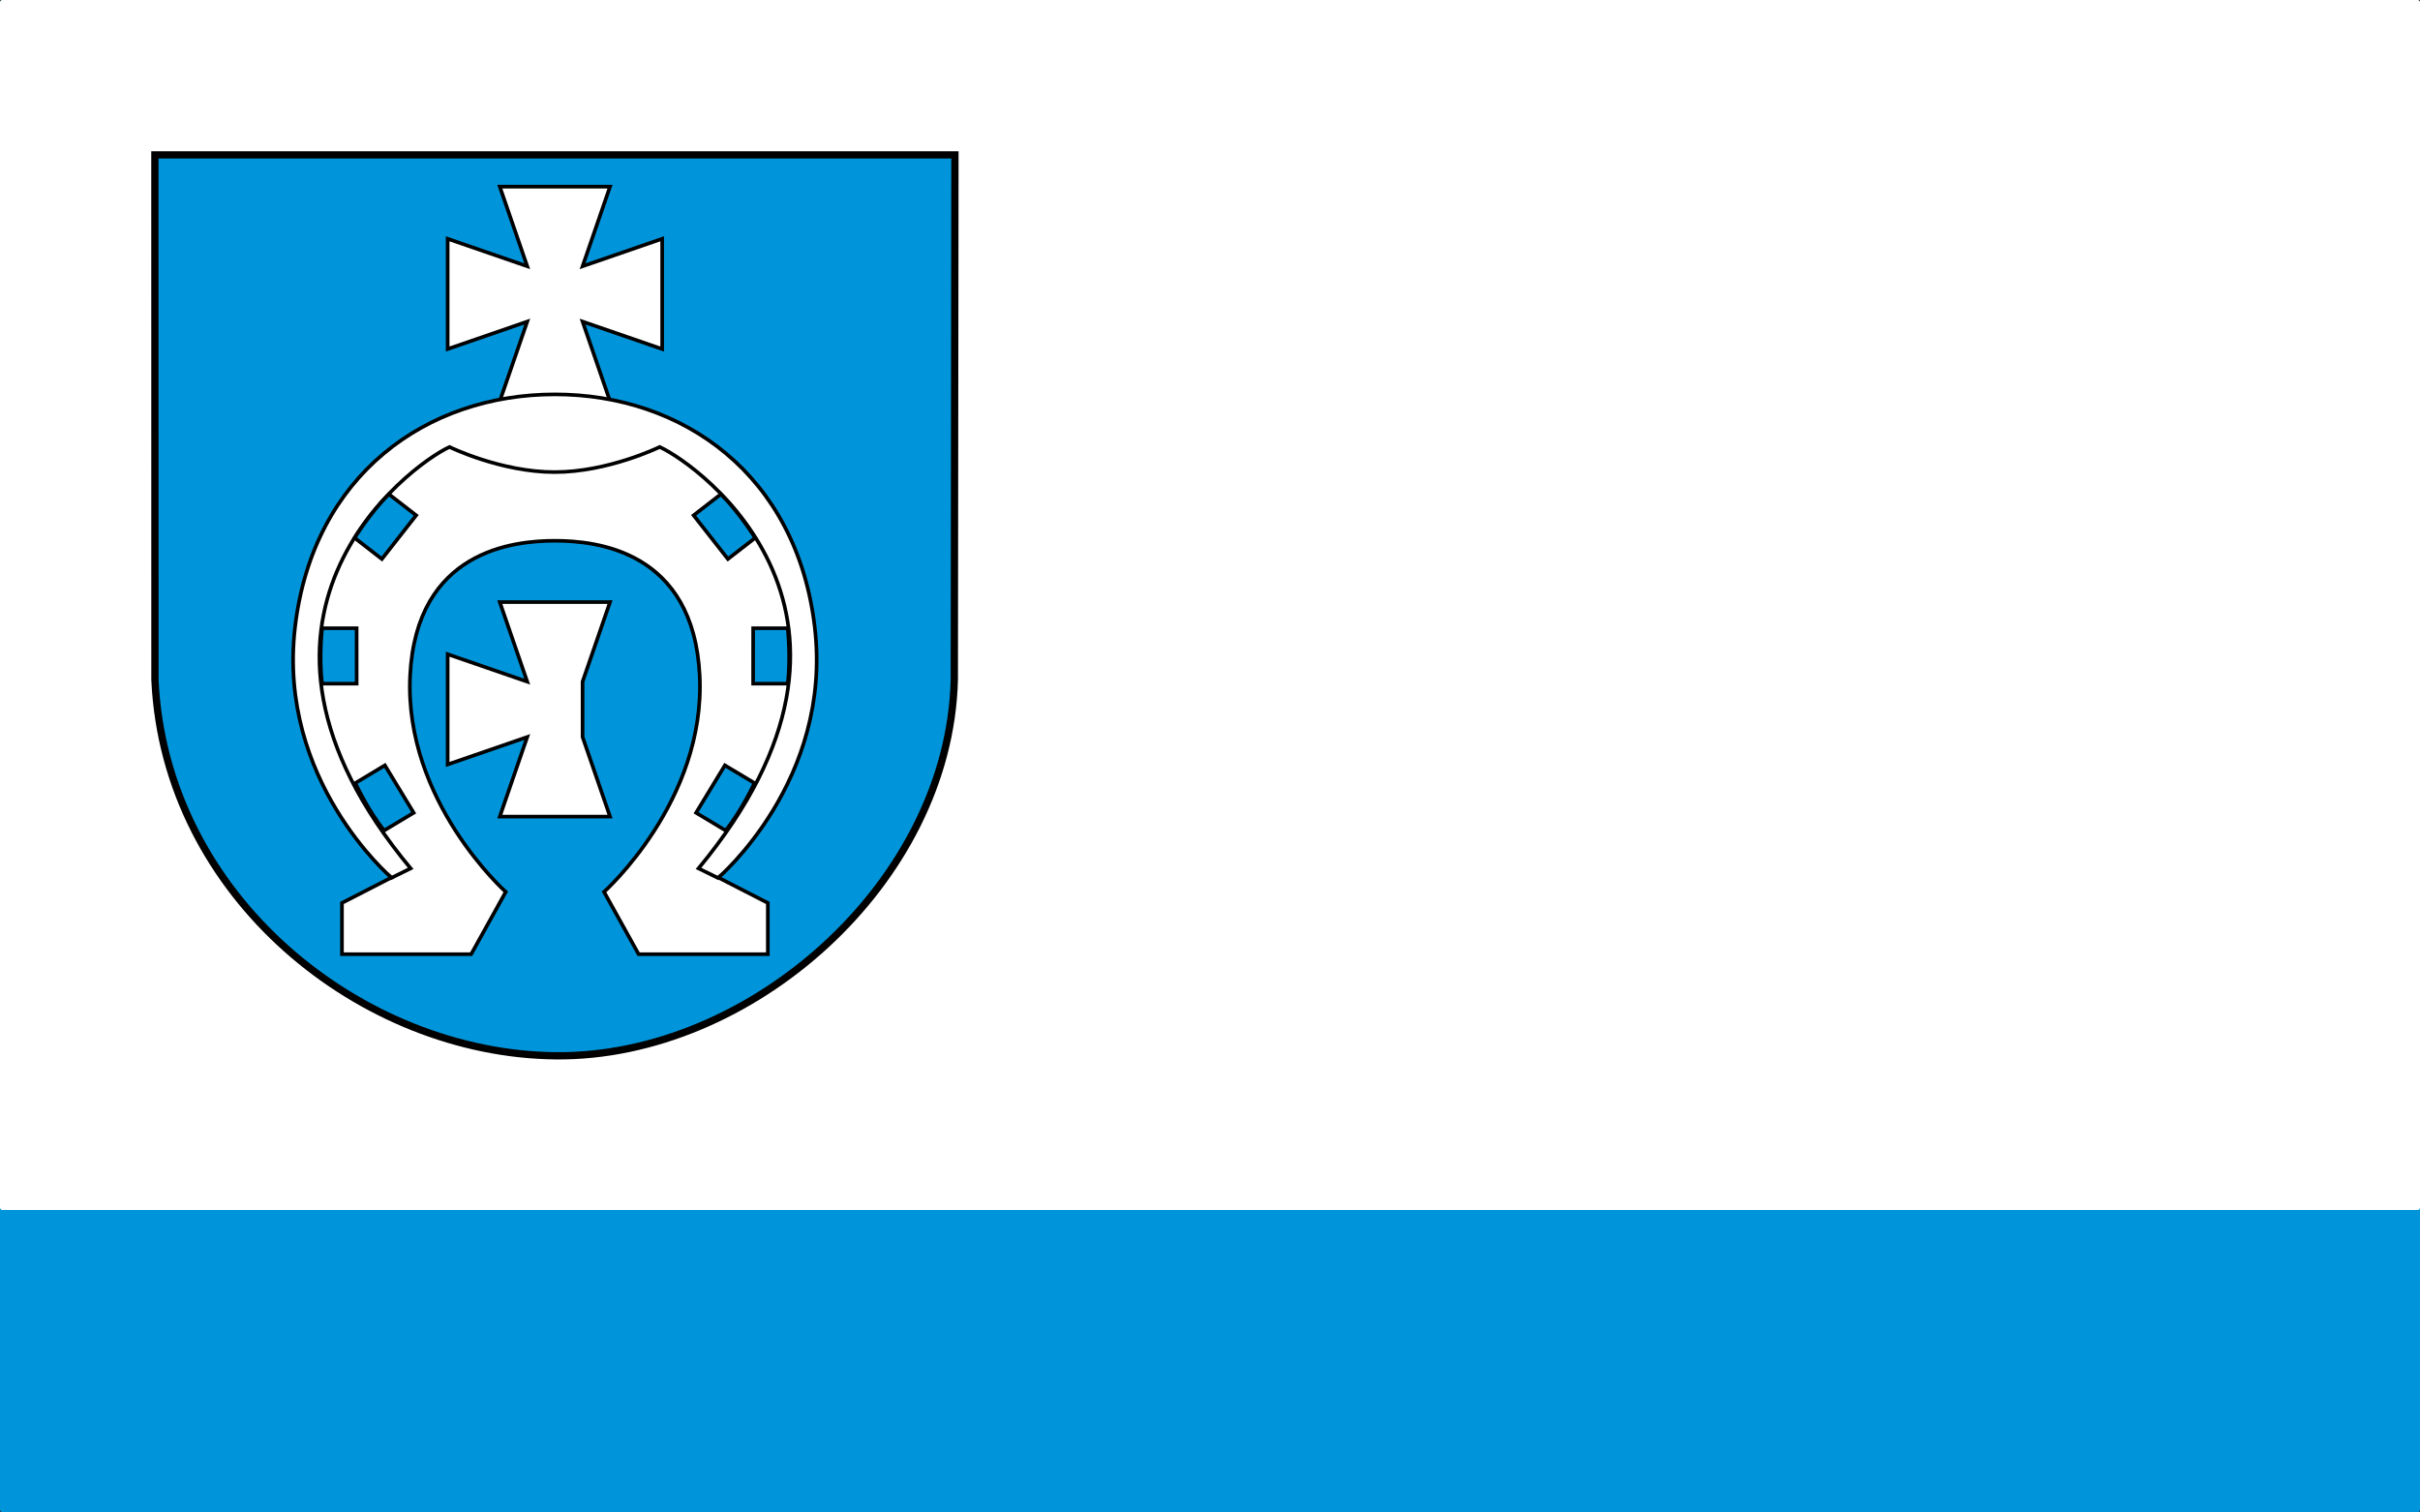
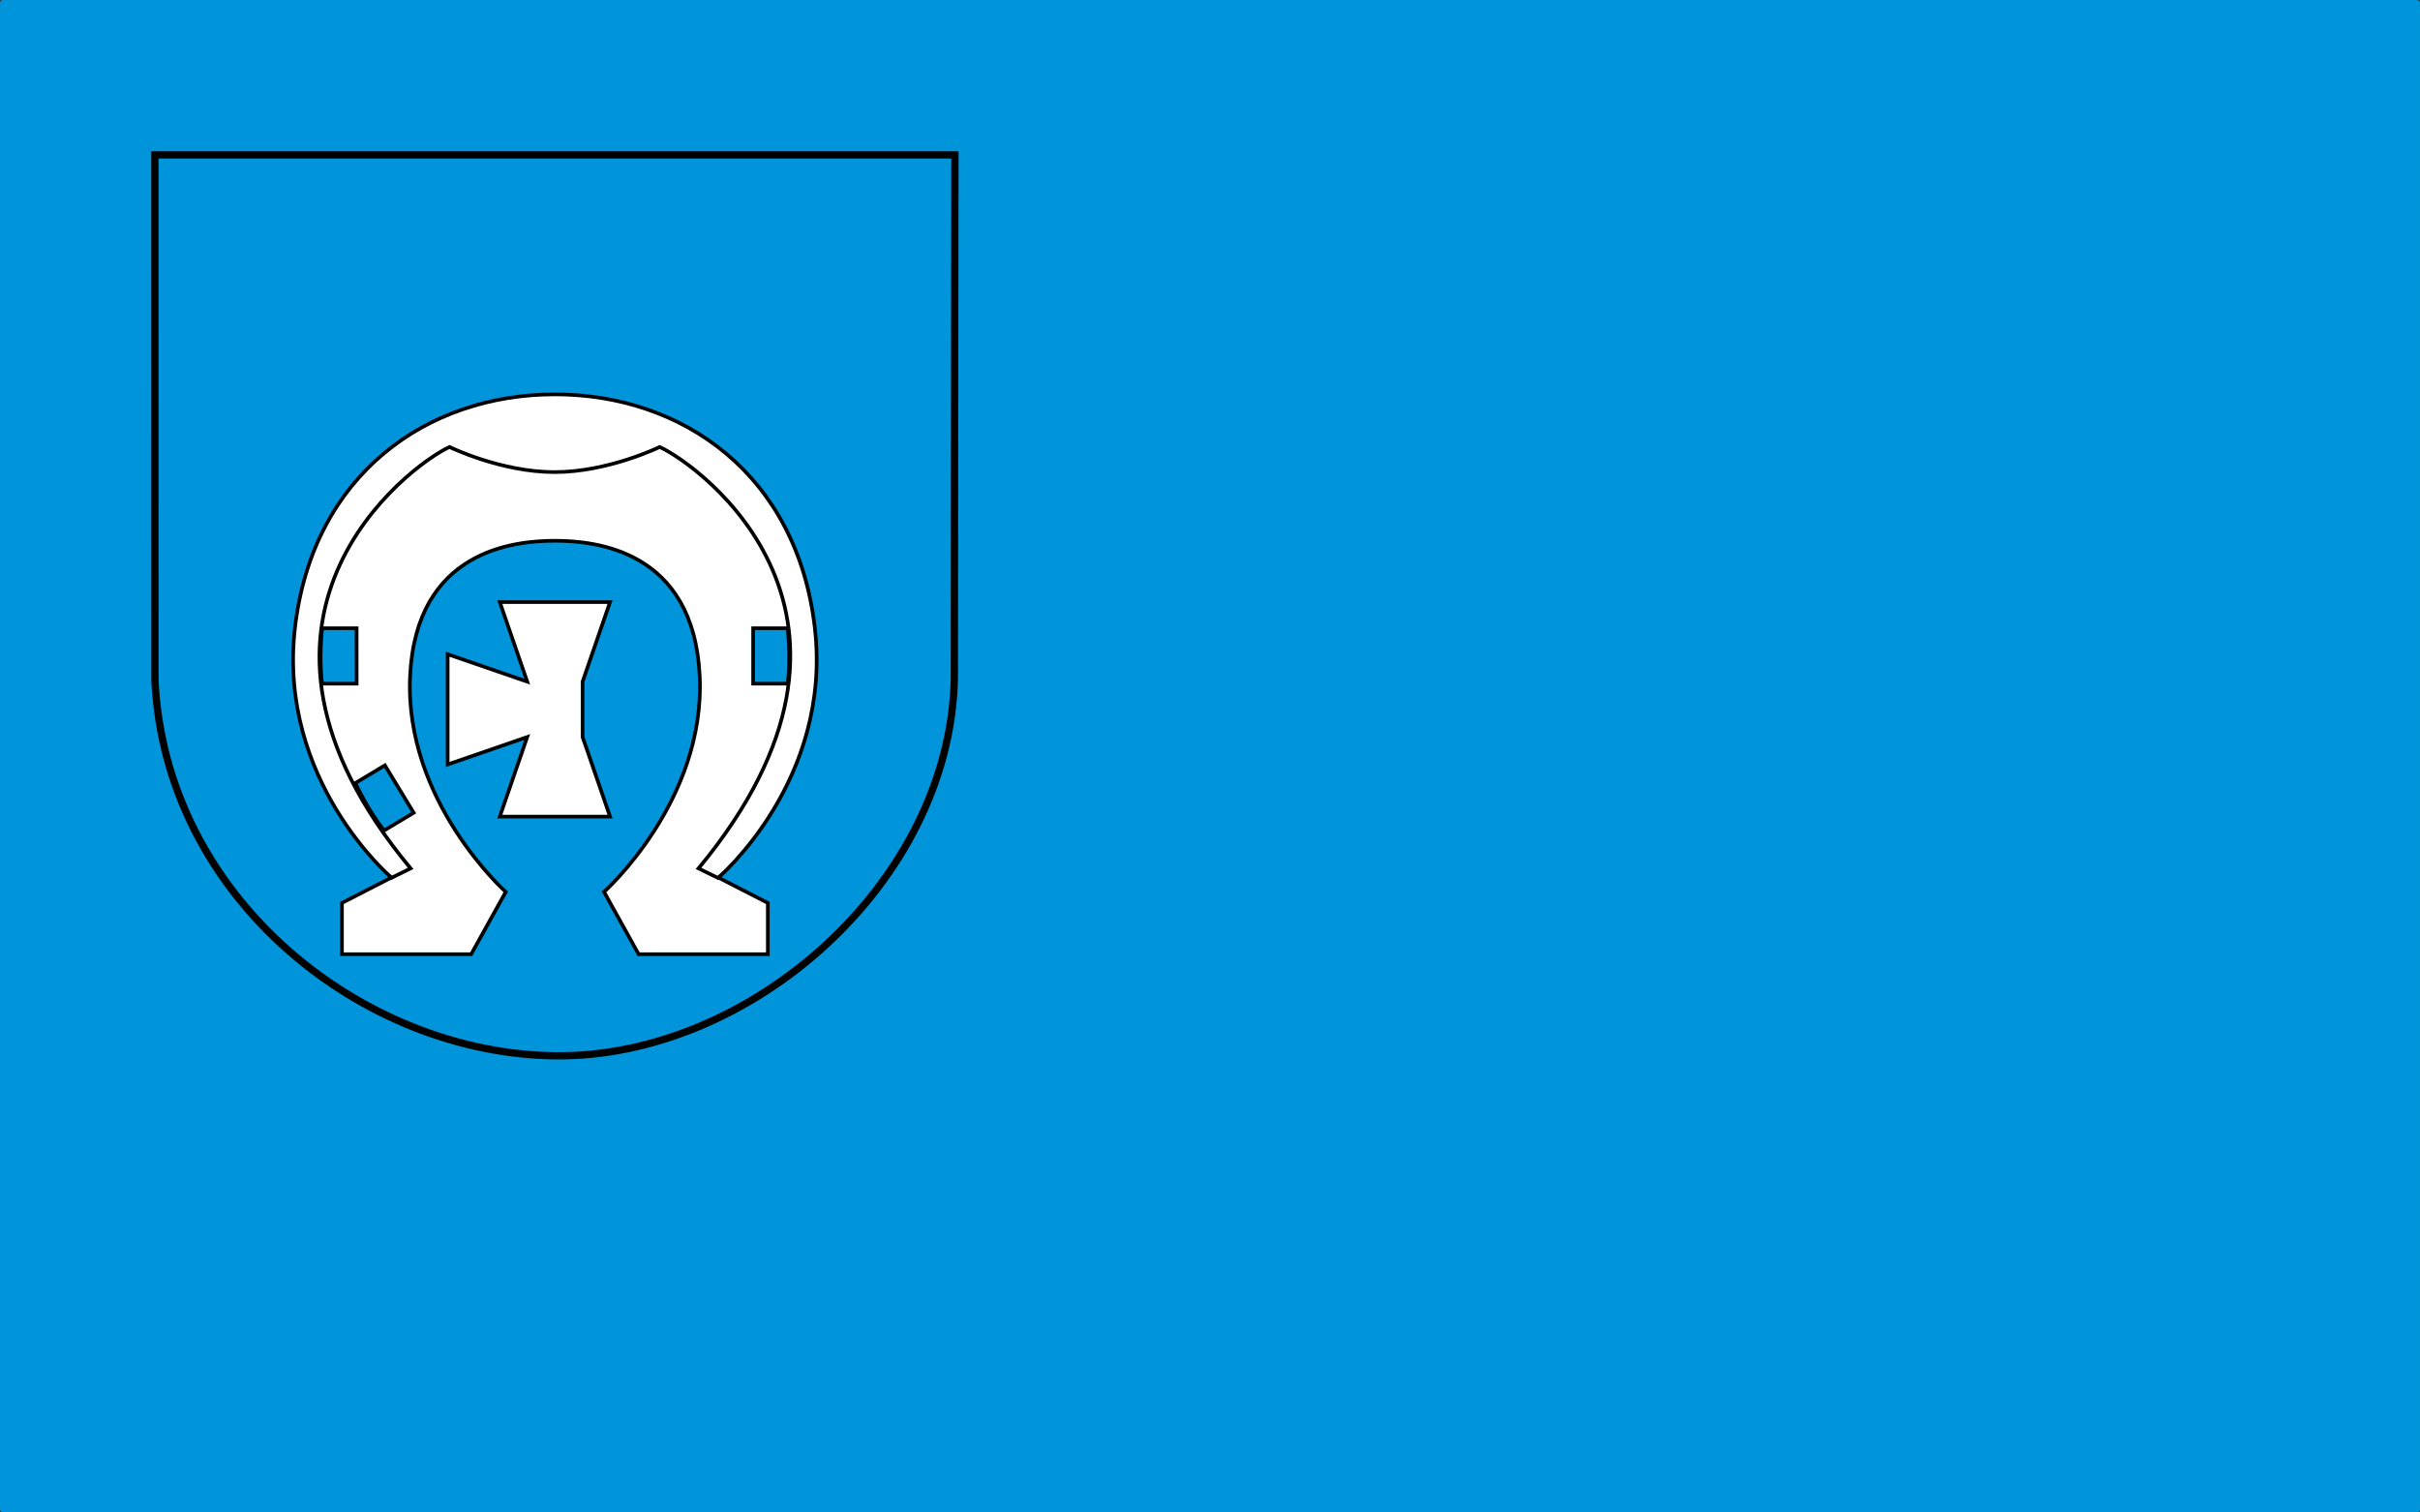
<svg xmlns="http://www.w3.org/2000/svg" width="451.556mm" height="282.222mm" viewBox="0 0 1600 1000" id="svg4872" version="1.1">
  <rect x="0" y="0" width="1600" height="1000" fill="#333333" stroke="none" />
  <defs id="defs4874" />
  <g transform="translate(361.582,-23.651)" id="g3405">
    <rect style="opacity:1;fill:#0095da;fill-opacity:1;stroke:none;stroke-width:4;stroke-miterlimit:4;stroke-dasharray:none;stroke-opacity:1" id="rect3347-7" width="1600" height="1000" x="-361.582" y="23.651" ry="1.923" rx="1.923" />
-     <rect style="opacity:1;fill:#ffffff;fill-opacity:1;stroke:none;stroke-width:4;stroke-miterlimit:4;stroke-dasharray:none;stroke-opacity:1" id="rect3347" width="1600" height="800" x="-361.582" y="23.651" ry="1.539" rx="1.539" />
    <g id="g3364" transform="matrix(0.601,0,0,0.601,-261.846,123.389)">
      <path d="M 4.44,4.436 4.5,581.936 C 15.459,821.109 232.22,993.662 445.78,995.542 659.339,997.422 878.231,805.56 883.889,581.936 L 884.559,4.436 c -293.373,0 -586.746,0 -880.12,0 z" id="path8" style="fill:#0095da;fill-opacity:1;stroke:#000000;stroke-width:8;stroke-linecap:round" />
-       <path d="m 562.502,218.026 0,-121.286 -87.559,30.202 30.202,-87.559 -121.286,0 30.202,87.559 -87.559,-30.202 0,121.286 87.559,-30.202 -30.202,87.559 121.286,0 -30.202,-87.559 z" style="fill:#ffffff;fill-rule:evenodd;stroke:#000000;stroke-width:4;stroke-linecap:butt;stroke-linejoin:miter;stroke-miterlimit:4;stroke-dasharray:none;stroke-opacity:1" id="path3460-3-2-9" />
      <g transform="matrix(1.006,0,0,1,-2.688,-0.186)" id="g4265">
        <path id="path4494" d="m 286.176,577.65 c -6.68,138.009 104.593,237.768 104.593,237.768 l -37.825,68.542 -141.288,0 0,-56.381 54.067,-27.921 c 0,0 -124.971,-106.806 -105.413,-275.164 19.559,-168.358 144.518,-256.403 284.192,-256.403 139.674,0 264.633,88.045 284.192,256.403 19.558,168.358 -105.413,275.164 -105.413,275.164 l 54.067,27.921 0,56.381 -141.288,0 -37.825,-68.542 c 0,0 111.273,-99.76 104.593,-237.768 C 596.148,439.642 489.323,429.124 444.502,429.124 c -44.821,0 -151.646,10.518 -158.326,148.526 z" style="fill:#ffffff;fill-rule:evenodd;stroke:#000000;stroke-width:3.988;stroke-linecap:butt;stroke-linejoin:miter;stroke-miterlimit:4;stroke-dasharray:none;stroke-opacity:1" />
        <path id="path4563-9" style="fill:none;fill-rule:evenodd;stroke:#000000;stroke-width:3.988;stroke-linecap:butt;stroke-linejoin:miter;stroke-miterlimit:4;stroke-dasharray:none;stroke-opacity:1" d="m 624.198,800.744 -22.614,-11.183 c 228.508,-277.703 1.558,-443.284 -42.495,-463.609 0,0 -56.142,27.638 -114.92,27.638 -58.779,0 -114.92,-27.638 -114.92,-27.638 -44.053,20.325 -269.505,188.902 -42.495,463.609 l -22.614,11.183" />
        <g id="g4236" transform="translate(-5.12,0)">
          <g id="g4207">
            <path transform="matrix(1,-4.5171565e-4,4.5744744e-4,1,0,0)" style="opacity:1;fill:#0095da;fill-opacity:1;stroke:#000000;stroke-width:3.988;stroke-miterlimit:4;stroke-dasharray:none;stroke-opacity:1" d="m 194.807,525.465 37.76,0 0,60.974 -37.76,0 c -3.695,-28.073 0,-60.974 0,-60.974 z" id="rect4565-2" />
            <path style="opacity:1;fill:#0095da;fill-opacity:1;stroke:#000000;stroke-width:3.988;stroke-miterlimit:4;stroke-dasharray:none;stroke-opacity:1" d="m 231.381,695.69 32.327,-19.513 31.509,52.201 -32.327,19.513 c -17.67,-22.125 -31.509,-52.201 -31.509,-52.201 z" id="rect4565-2-0" />
-             <path style="opacity:1;fill:#0095da;fill-opacity:1;stroke:#000000;stroke-width:3.988;stroke-miterlimit:4;stroke-dasharray:none;stroke-opacity:1" d="m 230.647,425.999 29.772,23.225 37.504,-48.075 -29.772,-23.225 c -20.181,19.862 -37.504,48.075 -37.504,48.075 z" id="rect4565-2-0-6" />
          </g>
          <g id="g4207-9" transform="matrix(-1,0,0,1,899.244,0)">
            <path transform="matrix(1,-4.5171565e-4,4.5744744e-4,1,0,0)" style="opacity:1;fill:#0095da;fill-opacity:1;stroke:#000000;stroke-width:3.988;stroke-miterlimit:4;stroke-dasharray:none;stroke-opacity:1" d="m 194.807,525.465 37.76,0 0,60.974 -37.76,0 c -3.695,-28.073 0,-60.974 0,-60.974 z" id="rect4565-2-9" />
-             <path style="opacity:1;fill:#0095da;fill-opacity:1;stroke:#000000;stroke-width:3.988;stroke-miterlimit:4;stroke-dasharray:none;stroke-opacity:1" d="m 231.381,695.69 32.327,-19.513 31.509,52.201 -32.327,19.513 c -17.67,-22.125 -31.509,-52.201 -31.509,-52.201 z" id="rect4565-2-0-62" />
-             <path style="opacity:1;fill:#0095da;fill-opacity:1;stroke:#000000;stroke-width:3.988;stroke-miterlimit:4;stroke-dasharray:none;stroke-opacity:1" d="m 230.647,425.999 29.772,23.225 37.504,-48.075 -29.772,-23.225 c -20.181,19.862 -37.504,48.075 -37.504,48.075 z" id="rect4565-2-0-6-5" />
          </g>
        </g>
      </g>
      <path id="path3351" style="fill:#ffffff;fill-rule:evenodd;stroke:#000000;stroke-width:4;stroke-linecap:butt;stroke-linejoin:miter;stroke-miterlimit:4;stroke-dasharray:none;stroke-opacity:1" d="m 474.943,583.955 30.202,-87.559 -121.286,0 30.202,87.559 -87.559,-30.202 0,121.286 87.559,-30.202 -30.202,87.559 121.286,0 -30.202,-87.559 z" />
    </g>
  </g>
</svg>